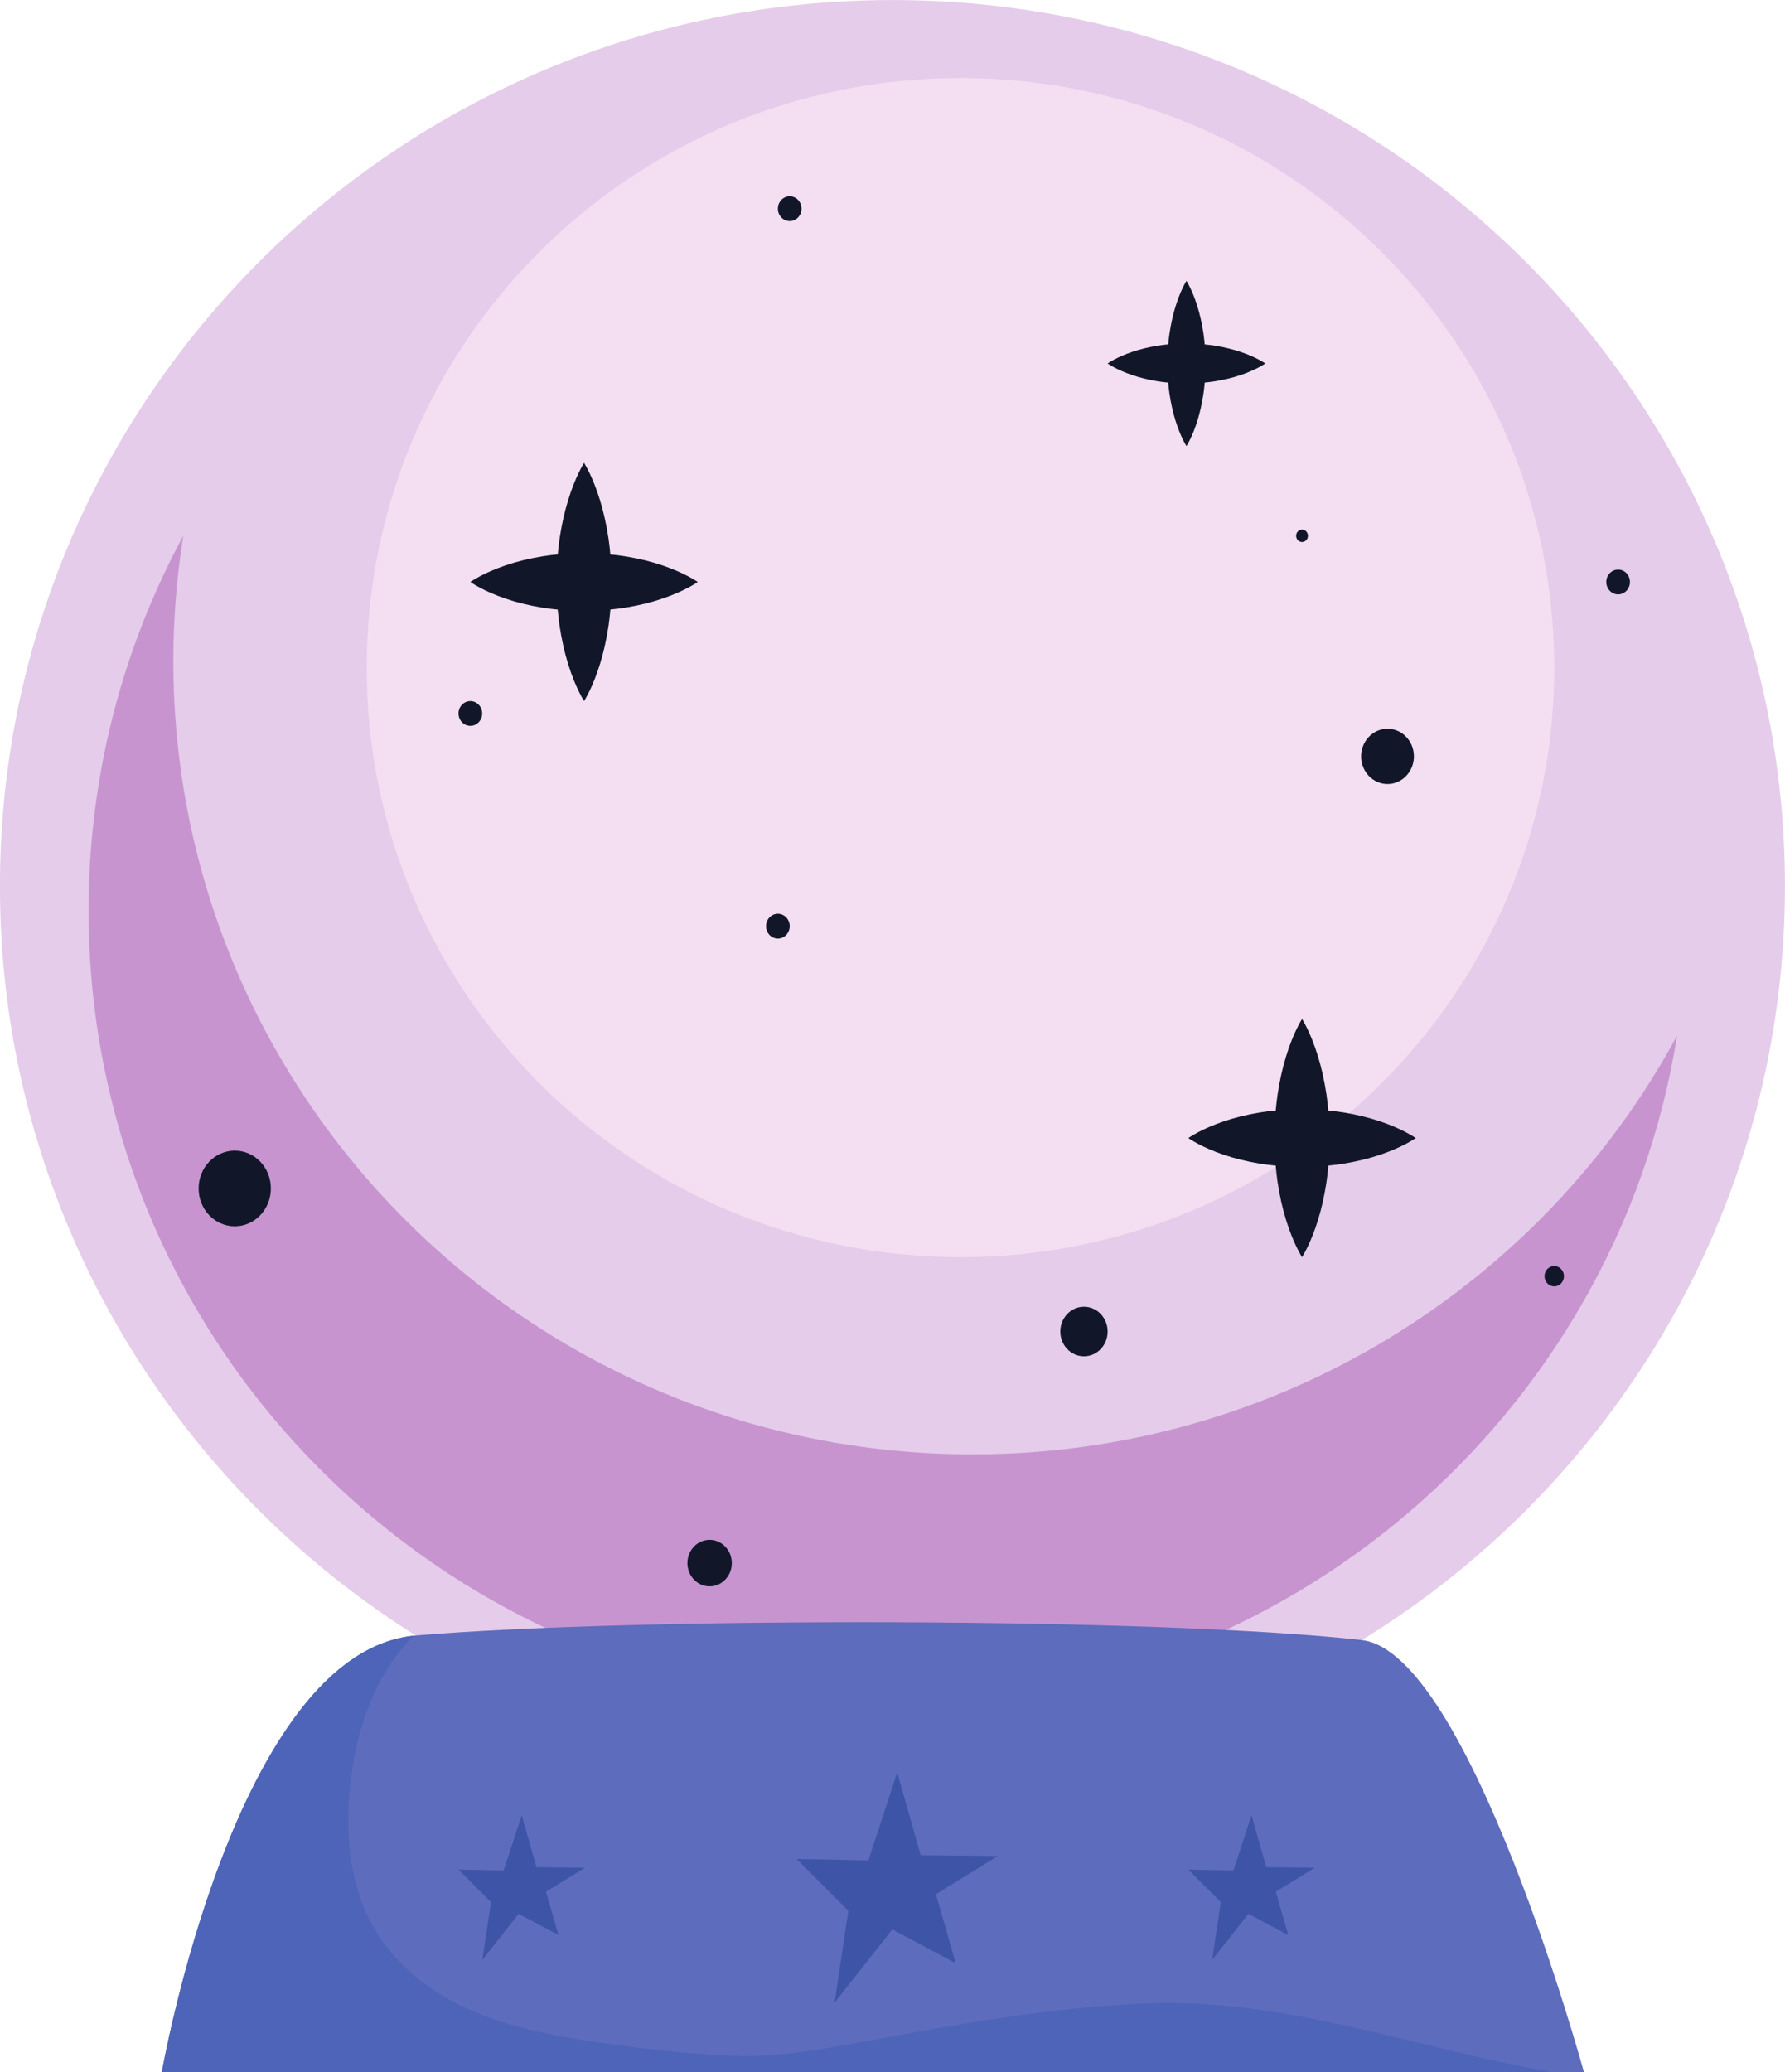
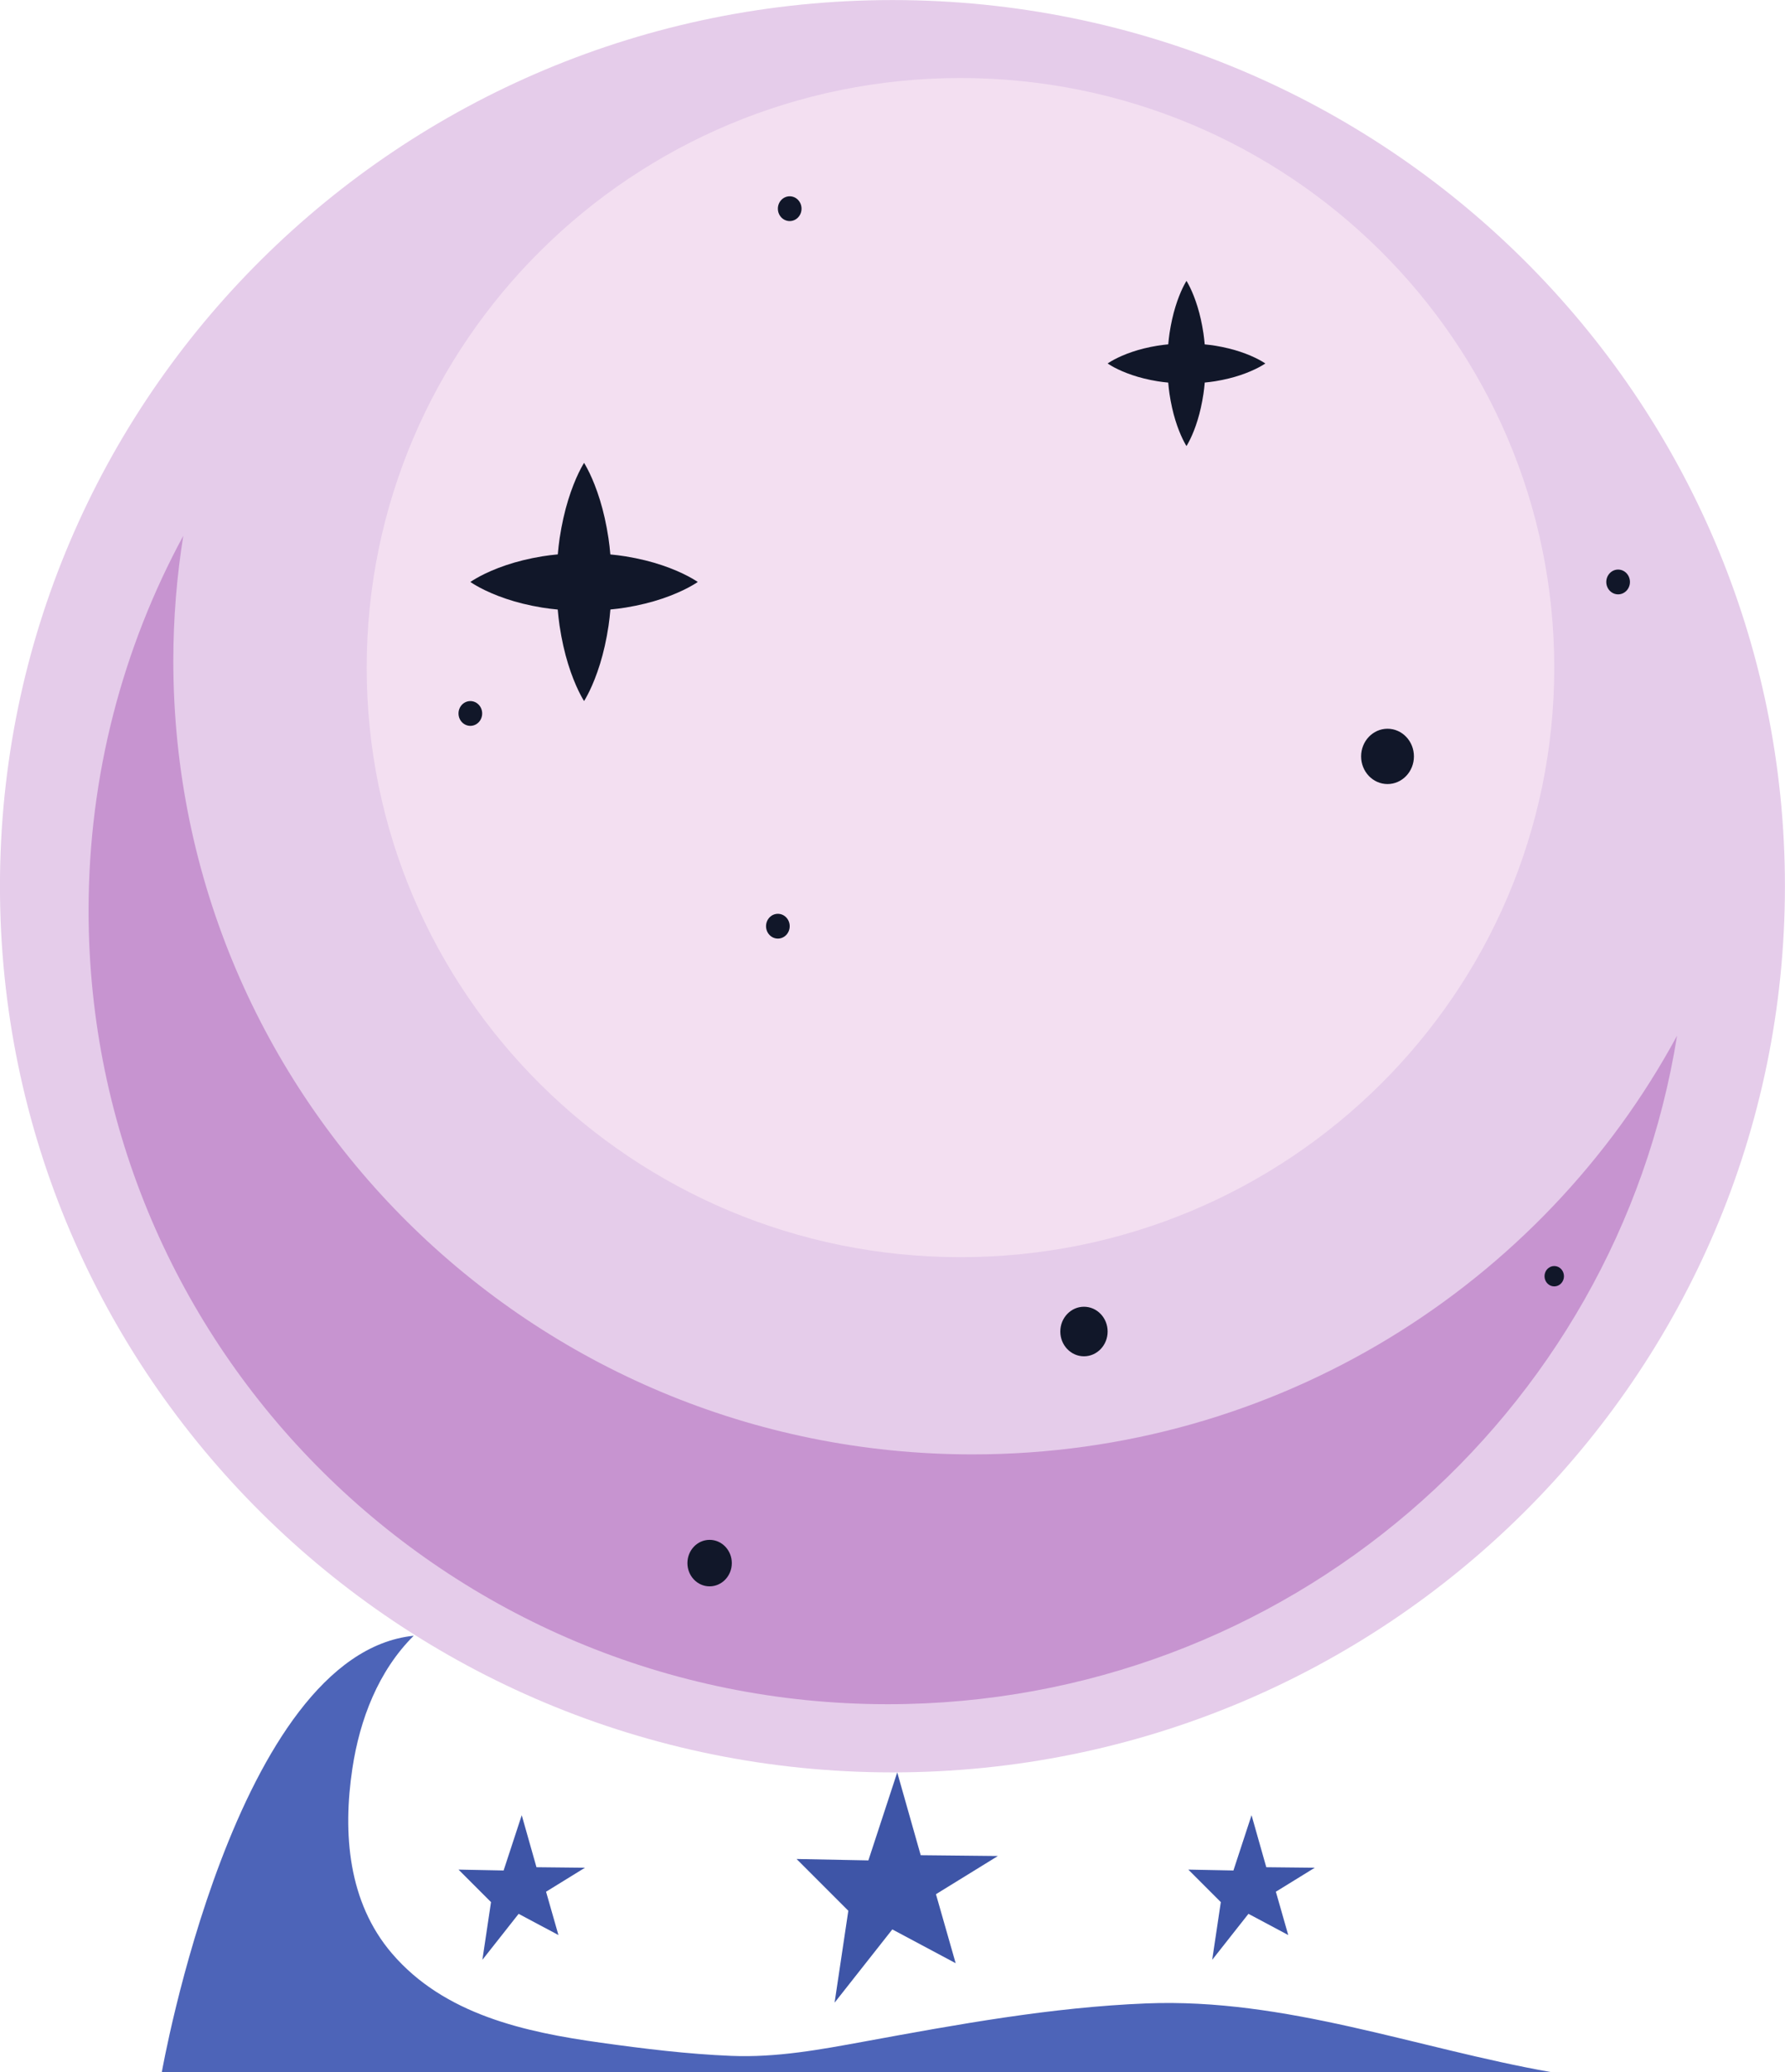
<svg xmlns="http://www.w3.org/2000/svg" height="1697.0" preserveAspectRatio="xMidYMid meet" version="1.0" viewBox="329.5 212.1 1462.4 1697.0" width="1462.4" zoomAndPan="magnify">
  <g>
    <g id="change1_1">
      <path d="M 1791.844 937.914 C 1791.844 1338.754 1464.484 1663.691 1060.656 1663.691 C 656.832 1663.691 329.469 1338.754 329.469 937.914 C 329.469 537.09 656.832 212.145 1060.656 212.145 C 1464.484 212.145 1791.844 537.09 1791.844 937.914" fill="#e5ccea" />
    </g>
    <g id="change2_1">
      <path d="M 1602.852 758.867 C 1602.852 1025.547 1385.047 1241.727 1116.383 1241.727 C 847.719 1241.727 629.918 1025.547 629.918 758.867 C 629.918 492.195 847.719 276.008 1116.383 276.008 C 1385.047 276.008 1602.852 492.195 1602.852 758.867" fill="#f3dff1" />
    </g>
    <g id="change3_1">
      <path d="M 1126.273 1403.246 C 764.648 1403.246 471.496 1112.258 471.496 753.312 C 471.496 718.461 474.336 684.277 479.656 650.906 C 430.188 742.352 402.066 846.867 402.066 957.918 C 402.066 1316.867 695.219 1607.848 1056.836 1607.848 C 1383.348 1607.848 1653.969 1370.598 1703.465 1060.324 C 1593.043 1264.43 1376.012 1403.246 1126.273 1403.246" fill="#c794d0" />
    </g>
    <g id="change4_1">
      <path d="M 716.934 687.371 C 718.297 686.602 720.297 685.281 722.848 683.98 C 727.941 681.281 735.219 677.969 743.953 675.031 C 752.688 672.051 762.879 669.512 773.797 667.73 C 777.926 667.051 782.18 666.559 786.477 666.141 C 786.875 661.66 787.355 657.219 787.996 652.91 C 789.727 641.48 792.141 630.809 794.977 621.672 C 797.781 612.52 800.93 604.898 803.492 599.57 C 804.723 596.898 805.984 594.801 806.715 593.371 C 807.5 591.941 808.008 591.18 808.008 591.18 C 808.008 591.18 808.512 591.941 809.297 593.371 C 810.027 594.801 811.289 596.898 812.52 599.57 C 815.082 604.898 818.23 612.52 821.035 621.672 C 823.871 630.809 826.285 641.48 828.012 652.91 C 828.66 657.238 829.141 661.691 829.539 666.191 C 833.836 666.609 838.09 667.109 842.215 667.789 C 853.133 669.59 863.324 672.121 872.059 675.09 C 880.793 678.031 888.07 681.32 893.168 684.012 C 895.715 685.289 897.715 686.621 899.082 687.379 C 900.445 688.211 901.176 688.73 901.176 688.73 C 901.176 688.73 900.445 689.262 899.082 690.09 C 897.715 690.852 895.715 692.172 893.168 693.461 C 888.07 696.141 880.793 699.441 872.059 702.379 C 863.324 705.352 853.133 707.871 842.215 709.68 C 838.102 710.359 833.863 710.859 829.582 711.281 C 829.188 715.781 828.711 720.23 828.07 724.559 C 826.363 735.988 823.938 746.66 821.098 755.801 C 818.285 764.949 815.121 772.57 812.547 777.898 C 811.309 780.57 810.043 782.672 809.305 784.09 C 808.516 785.52 808.008 786.289 808.008 786.289 C 808.008 786.289 807.496 785.52 806.707 784.09 C 805.973 782.672 804.703 780.57 803.469 777.898 C 800.891 772.57 797.727 764.949 794.914 755.801 C 792.074 746.66 789.648 735.988 787.941 724.559 C 787.301 720.25 786.828 715.809 786.434 711.32 C 782.152 710.91 777.91 710.41 773.797 709.738 C 762.879 707.961 752.688 705.422 743.953 702.441 C 735.219 699.5 727.941 696.191 722.848 693.488 C 720.297 692.191 718.297 690.871 716.934 690.09 C 715.566 689.27 714.84 688.73 714.84 688.73 C 714.84 688.73 715.566 688.199 716.934 687.371" fill="#111729" />
    </g>
    <g id="change4_2">
-       <path d="M 1305.148 1142.82 C 1306.52 1142.051 1308.52 1140.719 1311.07 1139.43 C 1316.16 1136.73 1323.441 1133.422 1332.172 1130.469 C 1340.91 1127.5 1351.102 1124.961 1362.02 1123.172 C 1366.148 1122.5 1370.398 1122 1374.699 1121.59 C 1375.102 1117.109 1375.57 1112.672 1376.219 1108.359 C 1377.949 1096.93 1380.359 1086.262 1383.199 1077.109 C 1386 1067.969 1389.148 1060.352 1391.711 1055.012 C 1392.941 1052.352 1394.211 1050.25 1394.941 1048.82 C 1395.719 1047.391 1396.23 1046.629 1396.23 1046.629 C 1396.23 1046.629 1396.73 1047.391 1397.52 1048.82 C 1398.25 1050.25 1399.512 1052.352 1400.738 1055.012 C 1403.301 1060.352 1406.449 1067.969 1409.25 1077.109 C 1412.09 1086.262 1414.512 1096.93 1416.23 1108.359 C 1416.879 1112.68 1417.359 1117.141 1417.762 1121.641 C 1422.059 1122.051 1426.309 1122.559 1430.441 1123.23 C 1441.352 1125.039 1451.539 1127.57 1460.281 1130.539 C 1469.012 1133.469 1476.289 1136.77 1481.391 1139.461 C 1483.93 1140.738 1485.941 1142.07 1487.301 1142.828 C 1488.672 1143.648 1489.391 1144.18 1489.391 1144.18 C 1489.391 1144.18 1488.672 1144.711 1487.301 1145.531 C 1485.941 1146.301 1483.93 1147.621 1481.391 1148.91 C 1476.289 1151.59 1469.012 1154.891 1460.281 1157.82 C 1451.539 1160.789 1441.352 1163.32 1430.441 1165.129 C 1426.32 1165.809 1422.078 1166.309 1417.801 1166.719 C 1417.41 1171.219 1416.93 1175.68 1416.289 1180 C 1414.578 1191.43 1412.16 1202.102 1409.32 1211.25 C 1406.512 1220.391 1403.34 1228.02 1400.77 1233.352 C 1399.531 1236.02 1398.262 1238.109 1397.531 1239.539 C 1396.73 1240.969 1396.23 1241.73 1396.23 1241.73 C 1396.23 1241.73 1395.719 1240.969 1394.93 1239.539 C 1394.191 1238.109 1392.922 1236.02 1391.691 1233.352 C 1389.109 1228.02 1385.949 1220.391 1383.141 1211.25 C 1380.289 1202.102 1377.871 1191.43 1376.16 1180 C 1375.52 1175.691 1375.051 1171.25 1374.66 1166.77 C 1370.371 1166.359 1366.129 1165.859 1362.02 1165.191 C 1351.102 1163.398 1340.91 1160.859 1332.172 1157.891 C 1323.441 1154.949 1316.16 1151.629 1311.07 1148.93 C 1308.52 1147.641 1306.52 1146.309 1305.148 1145.539 C 1303.789 1144.711 1303.059 1144.18 1303.059 1144.18 C 1303.059 1144.18 1303.789 1143.648 1305.148 1142.82" fill="#111729" />
-     </g>
+       </g>
    <g id="change4_3">
      <path d="M 1238.398 508.84 C 1239.336 508.301 1240.727 507.387 1242.488 506.488 C 1246.023 504.613 1251.074 502.312 1257.133 500.273 C 1263.184 498.211 1270.254 496.461 1277.828 495.215 C 1280.684 494.75 1283.629 494.398 1286.609 494.121 C 1286.898 491.008 1287.227 487.926 1287.672 484.949 C 1288.875 477.012 1290.547 469.625 1292.516 463.277 C 1294.453 456.938 1296.637 451.652 1298.41 447.949 C 1299.266 446.105 1300.141 444.652 1300.656 443.652 C 1301.191 442.664 1301.543 442.137 1301.543 442.137 C 1301.543 442.137 1301.895 442.664 1302.449 443.652 C 1302.945 444.652 1303.82 446.105 1304.676 447.949 C 1306.457 451.652 1308.633 456.938 1310.582 463.277 C 1312.551 469.625 1314.23 477.012 1315.426 484.949 C 1315.867 487.938 1316.207 491.031 1316.477 494.152 C 1319.453 494.441 1322.402 494.793 1325.266 495.254 C 1332.832 496.512 1339.902 498.266 1345.961 500.324 C 1352.012 502.355 1357.059 504.645 1360.594 506.508 C 1362.367 507.395 1363.758 508.312 1364.707 508.848 C 1365.645 509.414 1366.148 509.785 1366.148 509.785 C 1366.148 509.785 1365.645 510.148 1364.707 510.723 C 1363.758 511.25 1362.367 512.168 1360.594 513.062 C 1357.059 514.918 1352.012 517.207 1345.961 519.246 C 1339.902 521.297 1332.832 523.059 1325.266 524.309 C 1322.41 524.781 1319.477 525.121 1316.508 525.41 C 1316.238 528.531 1315.91 531.625 1315.457 534.625 C 1314.27 542.547 1312.59 549.949 1310.621 556.285 C 1308.676 562.637 1306.488 567.91 1304.695 571.609 C 1303.832 573.465 1302.953 574.918 1302.449 575.91 C 1301.895 576.898 1301.543 577.426 1301.543 577.426 C 1301.543 577.426 1301.191 576.898 1300.645 575.91 C 1300.129 574.918 1299.254 573.465 1298.398 571.609 C 1296.617 567.91 1294.41 562.637 1292.465 556.285 C 1290.496 549.949 1288.816 542.547 1287.629 534.625 C 1287.188 531.633 1286.867 528.555 1286.59 525.441 C 1283.609 525.164 1280.672 524.812 1277.828 524.348 C 1270.254 523.113 1263.184 521.348 1257.133 519.289 C 1251.074 517.246 1246.023 514.949 1242.488 513.086 C 1240.727 512.176 1239.336 511.262 1238.398 510.723 C 1237.441 510.156 1236.945 509.785 1236.945 509.785 C 1236.945 509.785 1237.441 509.414 1238.398 508.84" fill="#111729" />
    </g>
    <g id="change4_4">
      <path d="M 1236.949 1302.621 C 1236.949 1313.828 1228.27 1322.91 1217.559 1322.91 C 1206.859 1322.91 1198.18 1313.828 1198.18 1302.621 C 1198.18 1291.41 1206.859 1282.32 1217.559 1282.32 C 1228.27 1282.32 1236.949 1291.41 1236.949 1302.621" fill="#111729" />
    </g>
    <g id="change4_5">
      <path d="M 929.047 1492.281 C 929.047 1502.789 920.906 1511.32 910.863 1511.32 C 900.82 1511.32 892.684 1502.789 892.684 1492.281 C 892.684 1481.762 900.82 1473.238 910.863 1473.238 C 920.906 1473.238 929.047 1481.762 929.047 1492.281" fill="#111729" />
    </g>
    <g id="change4_6">
      <path d="M 1610.809 1257.32 C 1610.809 1261.93 1607.25 1265.66 1602.852 1265.66 C 1598.449 1265.66 1594.879 1261.93 1594.879 1257.32 C 1594.879 1252.719 1598.449 1248.98 1602.852 1248.98 C 1607.25 1248.98 1610.809 1252.719 1610.809 1257.32" fill="#111729" />
    </g>
    <g id="change4_7">
      <path d="M 1664.867 688.734 C 1664.867 694.332 1660.535 698.875 1655.172 698.875 C 1649.82 698.875 1645.488 694.332 1645.488 688.734 C 1645.488 683.129 1649.82 678.582 1655.172 678.582 C 1660.535 678.582 1664.867 683.129 1664.867 688.734" fill="#111729" />
    </g>
    <g id="change4_8">
      <path d="M 724.531 796.43 C 724.531 802.039 720.191 806.578 714.84 806.578 C 709.488 806.578 705.148 802.039 705.148 796.43 C 705.148 790.828 709.488 786.289 714.84 786.289 C 720.191 786.289 724.531 790.828 724.531 796.43" fill="#111729" />
    </g>
    <g id="change4_9">
      <path d="M 976.48 970.66 C 976.48 976.262 972.141 980.809 966.789 980.809 C 961.438 980.809 957.098 976.262 957.098 970.66 C 957.098 965.059 961.438 960.512 966.789 960.512 C 972.141 960.512 976.48 965.059 976.48 970.66" fill="#111729" />
    </g>
    <g id="change4_10">
-       <path d="M 1401.07 650.91 C 1401.07 653.719 1398.898 655.988 1396.23 655.988 C 1393.551 655.988 1391.379 653.719 1391.379 650.91 C 1391.379 648.109 1393.551 645.84 1396.23 645.84 C 1398.898 645.84 1401.07 648.109 1401.07 650.91" fill="#111729" />
-     </g>
+       </g>
    <g id="change4_11">
      <path d="M 986.172 383.016 C 986.172 388.617 981.836 393.156 976.484 393.156 C 971.129 393.156 966.793 388.617 966.793 383.016 C 966.793 377.402 971.129 372.863 976.484 372.863 C 981.836 372.863 986.172 377.402 986.172 383.016" fill="#111729" />
    </g>
    <g id="change4_12">
-       <path d="M 551.422 1185.449 C 551.422 1202.57 538.168 1216.441 521.824 1216.441 C 505.477 1216.441 492.227 1202.57 492.227 1185.449 C 492.227 1168.34 505.477 1154.461 521.824 1154.461 C 538.168 1154.461 551.422 1168.34 551.422 1185.449" fill="#111729" />
-     </g>
+       </g>
    <g id="change4_13">
      <path d="M 1487.891 831.59 C 1487.891 844.102 1478.199 854.238 1466.25 854.238 C 1454.309 854.238 1444.621 844.102 1444.621 831.59 C 1444.621 819.078 1454.309 808.941 1466.25 808.941 C 1478.199 808.941 1487.891 819.078 1487.891 831.59" fill="#111729" />
    </g>
    <g id="change5_1">
-       <path d="M 1445.191 1555.32 C 1279.672 1536.738 850.621 1536.309 670.094 1551.578 C 522.629 1564.051 462.07 1909.18 462.07 1909.18 L 1627.191 1909.18 C 1627.191 1909.18 1532.82 1565.148 1445.191 1555.32" fill="#5d6cbd" />
-     </g>
+       </g>
    <g id="change6_1">
      <path d="M 1268.551 1852.898 C 1190.789 1856.039 1114.469 1870.012 1038.078 1884.031 C 1001.59 1890.719 965.859 1897.391 928.559 1895.859 C 892.738 1894.398 857.328 1890.039 821.844 1885.09 C 759.598 1876.41 693.551 1862.102 650.621 1811.98 C 614.602 1769.922 610.227 1713.469 618.176 1660.602 C 624.23 1620.32 639.484 1580.539 668.434 1551.781 C 522.184 1566.711 462.07 1909.18 462.07 1909.18 L 1600.328 1909.18 C 1489.77 1889.641 1382.828 1848.301 1268.551 1852.898" fill="#4d64b8" />
    </g>
    <g id="change7_1">
      <path d="M 705.148 1743.309 L 742.094 1744.031 L 756.945 1698.75 L 769.02 1741.352 L 808.742 1741.77 L 776.867 1761.422 L 787.012 1796.91 L 754.41 1779.531 L 724.707 1817.199 L 731.77 1769.93 L 705.148 1743.309" fill="#3e55a7" />
    </g>
    <g id="change7_2">
      <path d="M 982.117 1734.621 L 1040.941 1735.77 L 1064.578 1663.691 L 1083.809 1731.512 L 1147.051 1732.172 L 1096.301 1763.449 L 1112.449 1819.969 L 1060.551 1792.289 L 1013.262 1852.27 L 1024.5 1777.012 L 982.117 1734.621" fill="#3e55a7" />
    </g>
    <g id="change7_3">
      <path d="M 1303.059 1743.309 L 1340.012 1744.031 L 1354.859 1698.75 L 1366.93 1741.352 L 1406.66 1741.77 L 1374.781 1761.422 L 1384.922 1796.91 L 1352.32 1779.531 L 1322.621 1817.199 L 1329.68 1769.93 L 1303.059 1743.309" fill="#3e55a7" />
    </g>
  </g>
</svg>